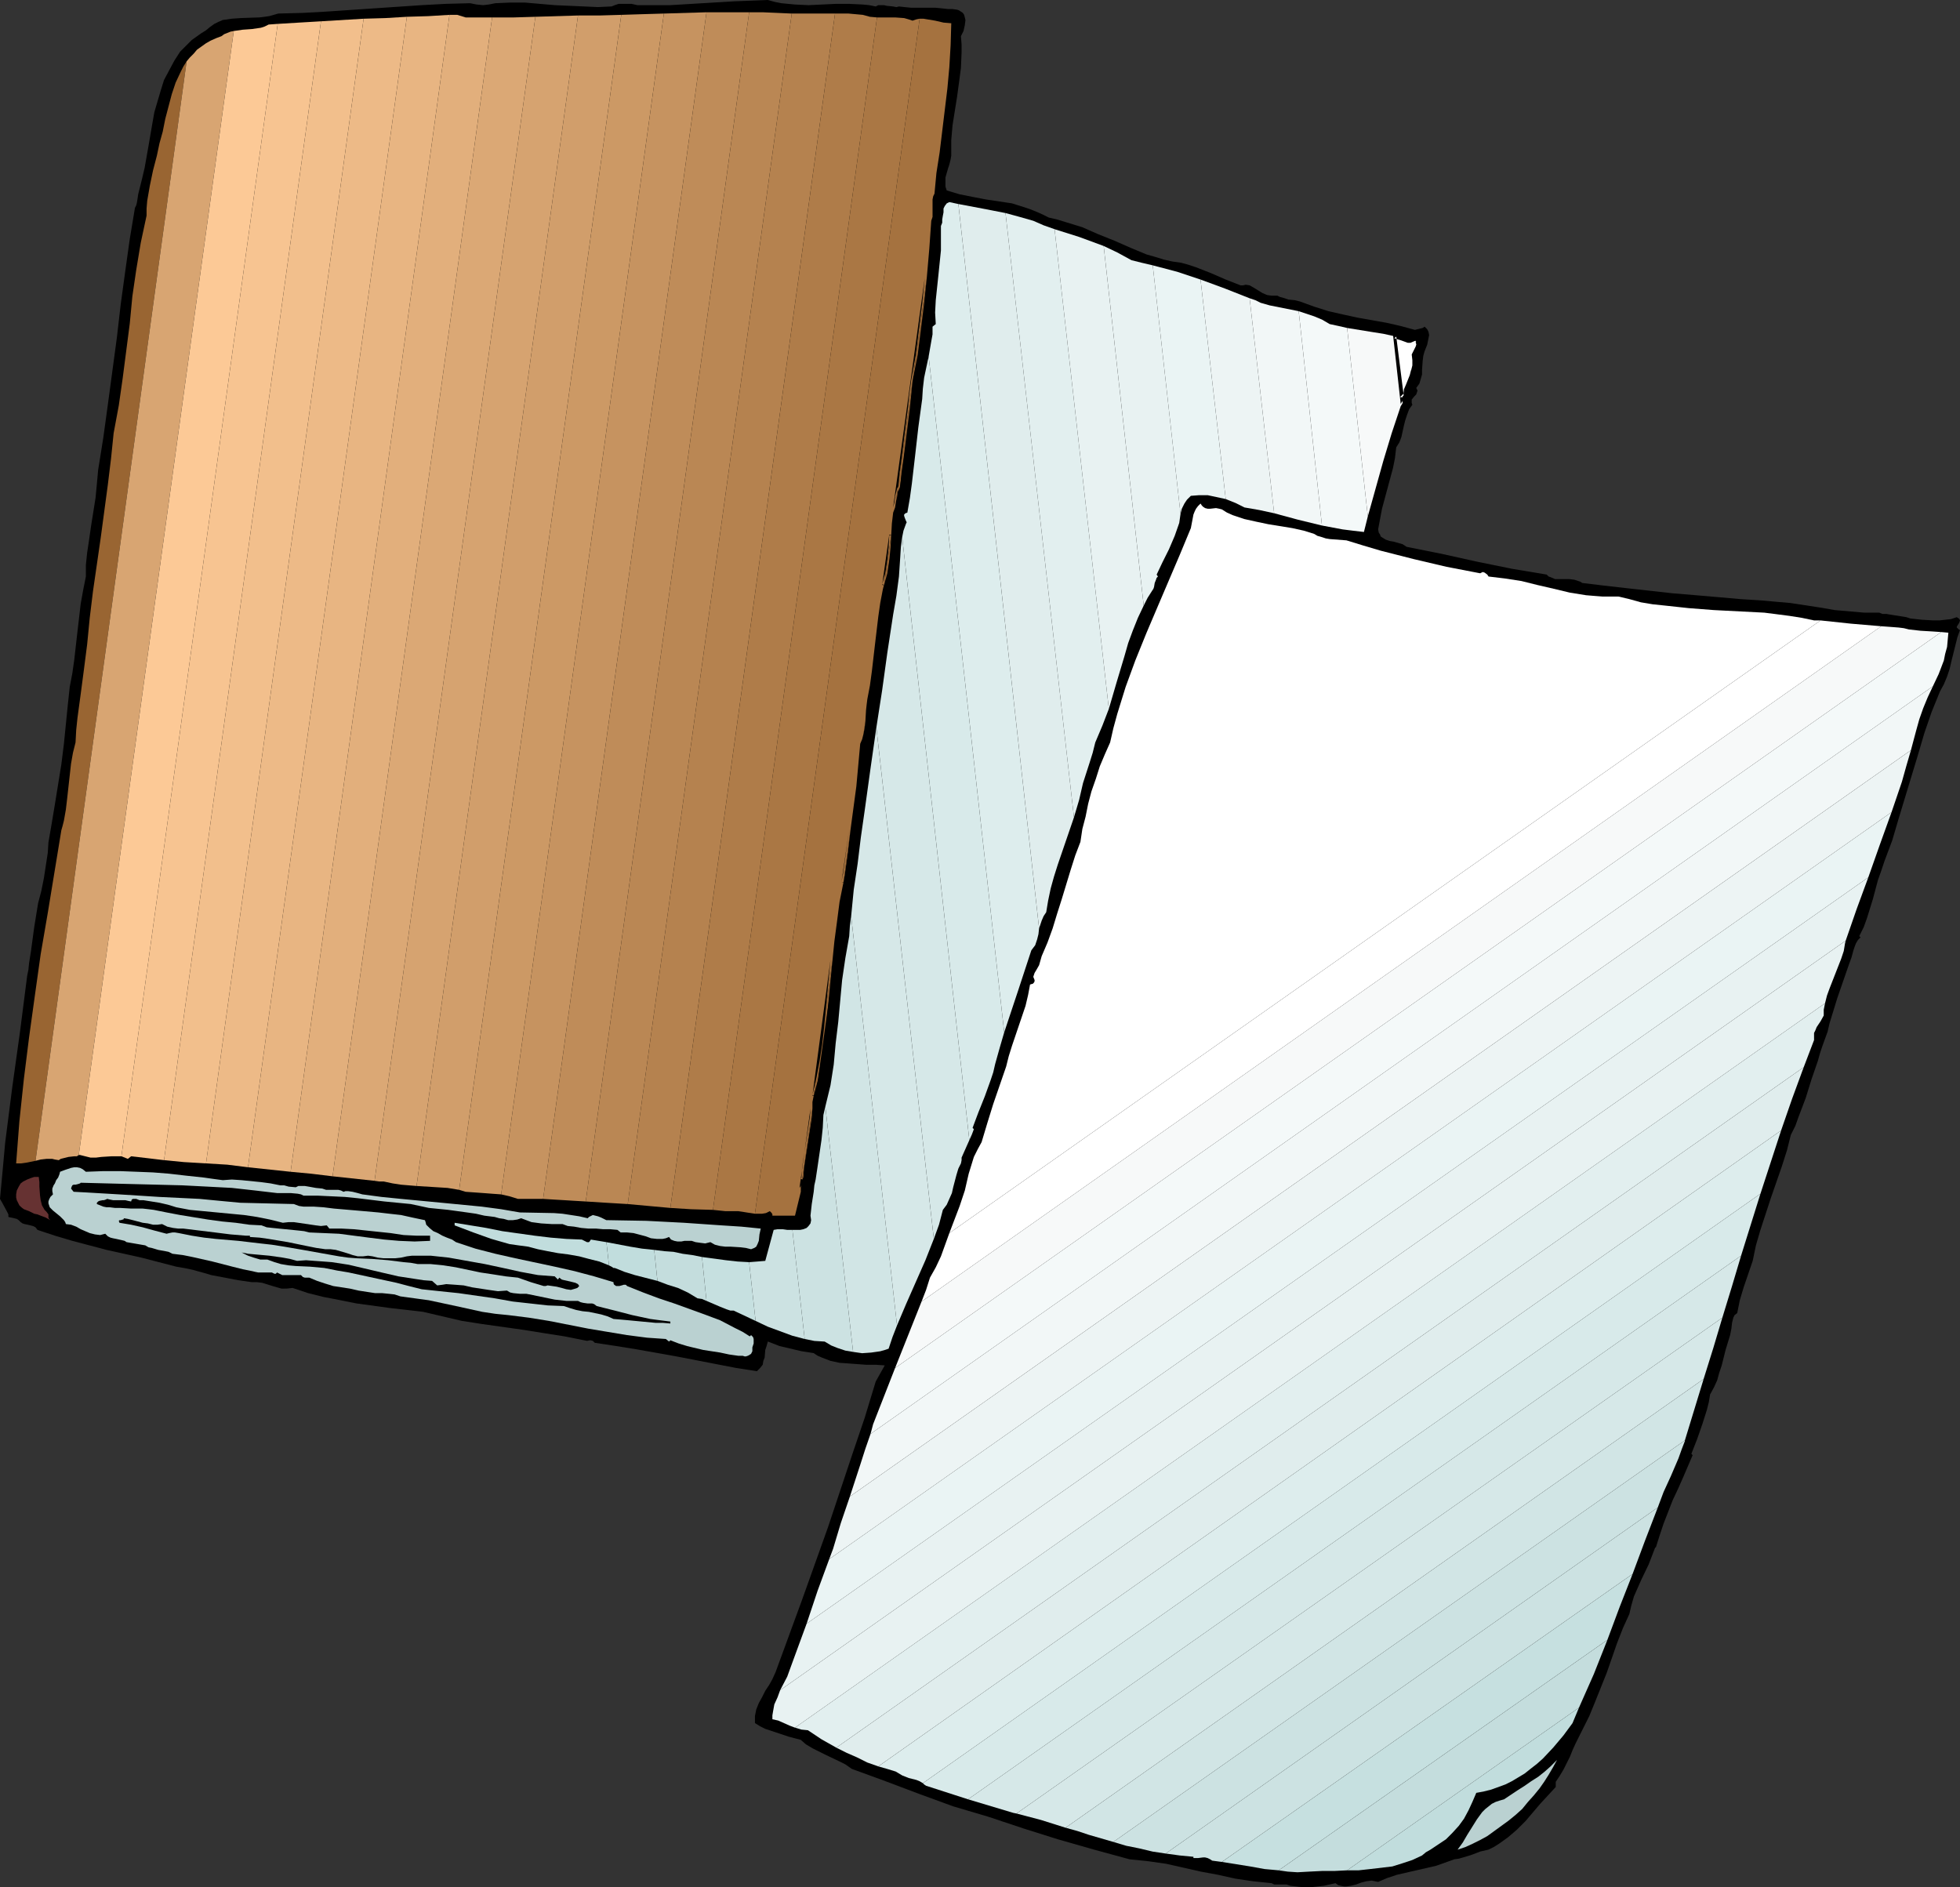
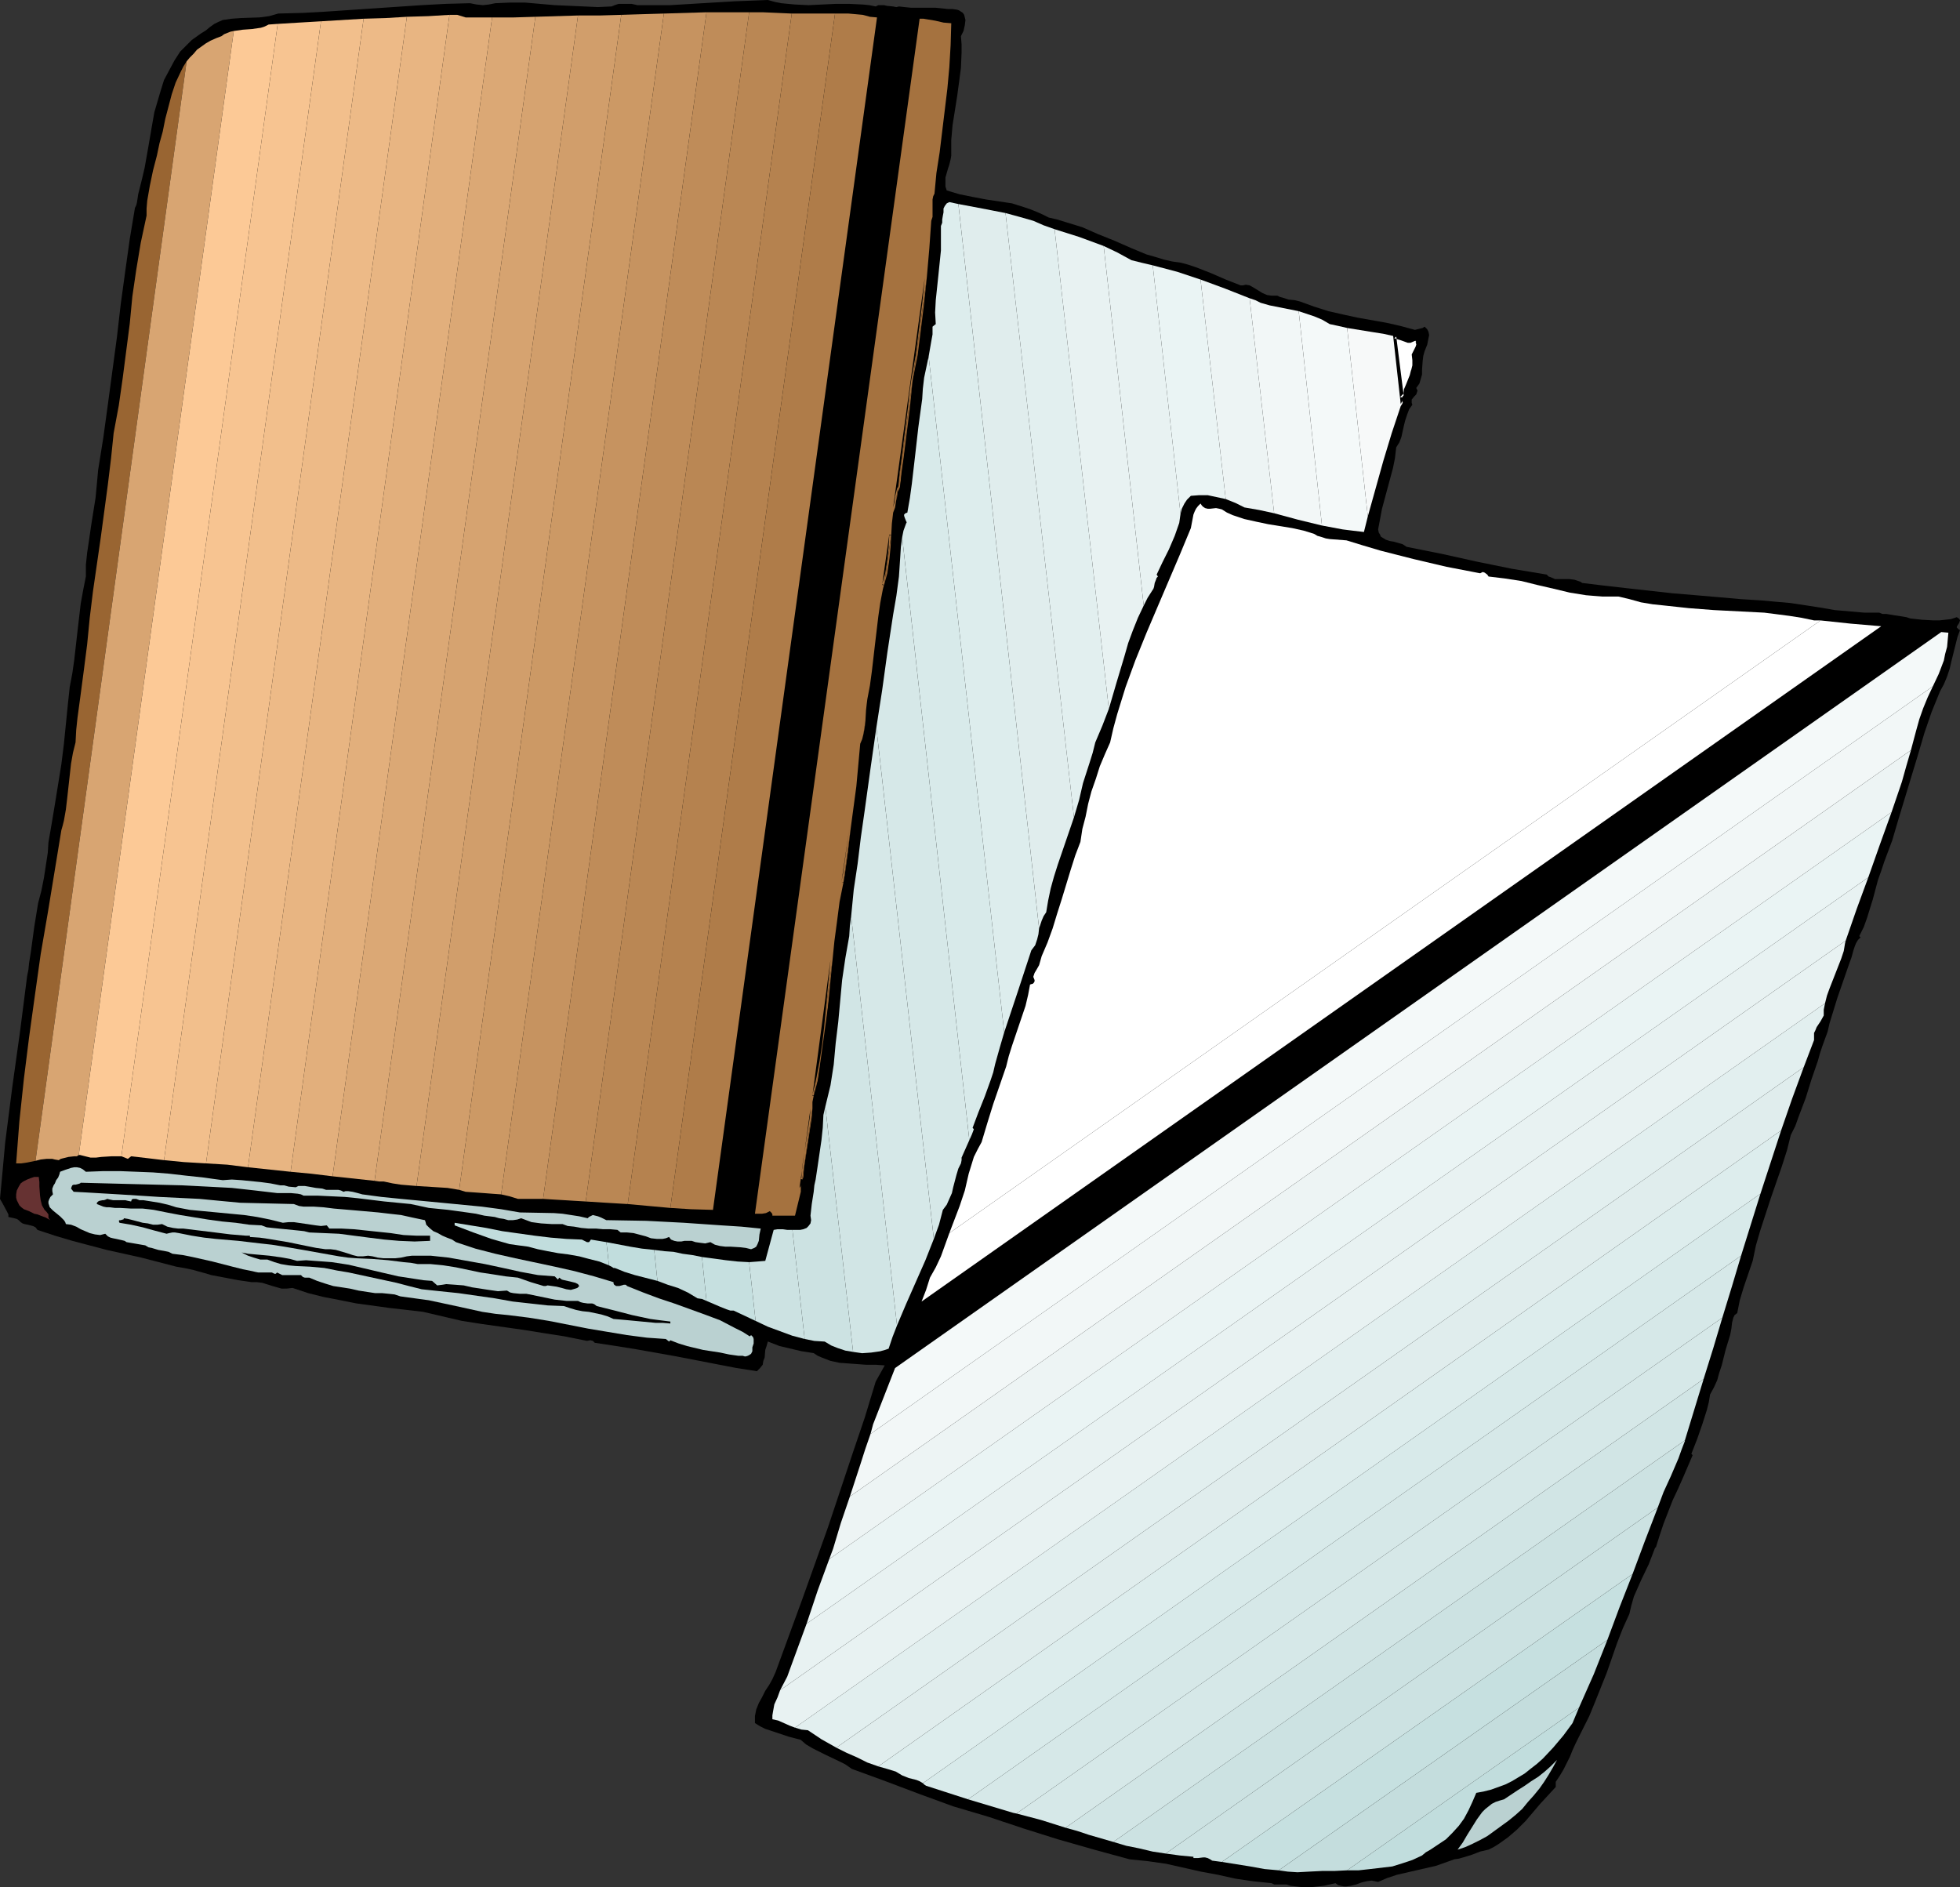
<svg xmlns="http://www.w3.org/2000/svg" xmlns:ns1="http://sodipodi.sourceforge.net/DTD/sodipodi-0.dtd" xmlns:ns2="http://www.inkscape.org/namespaces/inkscape" version="1.0" width="129.766mm" height="124.946mm" id="svg78" ns1:docname="Paper - Sheets 3.wmf">
  <rect width="100%" height="100%" fill="#333333" stroke="none" />
  <ns1:namedview id="namedview78" pagecolor="#ffffff" bordercolor="#000000" borderopacity="0.25" ns2:showpageshadow="2" ns2:pageopacity="0.0" ns2:pagecheckerboard="0" ns2:deskcolor="#d1d1d1" ns2:document-units="mm" />
  <defs id="defs1">
    <pattern id="WMFhbasepattern" patternUnits="userSpaceOnUse" width="6" height="6" x="0" y="0" />
  </defs>
  <path style="fill:#000000;fill-opacity:1;fill-rule:evenodd;stroke:none" d="m 219.129,1.616 0.646,-0.323 h 0.646 0.808 l 0.646,0.162 1.616,0.162 0.808,0.162 0.646,-0.162 1.454,0.162 1.616,0.162 h 3.07 3.07 l 1.616,0.162 1.454,0.162 h 1.131 l 1.131,0.162 0.485,0.162 0.485,0.323 0.485,0.323 0.323,0.485 0.162,0.646 0.162,0.646 -0.162,1.292 -0.323,1.454 -0.646,1.292 0.162,2.1 v 1.939 l -0.162,3.877 -0.485,3.716 -0.485,3.554 -1.131,7.109 -0.323,3.716 v 3.877 l -0.162,0.969 -0.323,1.292 -0.323,0.969 -0.323,1.131 -0.323,1.131 v 1.131 1.131 l 0.323,0.969 3.232,0.969 3.232,0.646 3.394,0.646 3.232,0.485 3.232,0.485 3.07,0.969 1.454,0.485 1.616,0.646 1.454,0.646 1.616,0.808 2.101,0.485 2.101,0.646 4.202,1.292 4.04,1.777 4.04,1.616 4.04,1.777 3.878,1.616 2.262,0.646 2.101,0.646 2.101,0.485 2.262,0.323 1.778,0.485 1.939,0.646 3.717,1.454 3.717,1.616 3.717,1.454 h 0.646 l 0.646,-0.162 0.97,0.162 1.131,0.646 2.101,1.292 1.131,0.485 1.131,0.162 h 0.646 0.808 l 0.646,0.323 0.646,0.162 1.454,0.485 1.616,0.162 1.293,0.323 3.555,1.292 3.555,1.131 3.555,0.808 3.717,0.808 7.272,1.292 3.555,0.808 3.555,0.969 1.293,-0.323 0.646,-0.162 0.485,-0.323 0.646,0.646 0.323,0.646 0.162,0.808 -0.162,0.808 -0.323,1.616 -0.646,1.616 -0.323,1.131 -0.162,1.292 -0.162,2.262 v 1.131 l -0.323,1.131 -0.323,1.131 -0.808,1.131 0.162,0.323 0.162,0.323 -0.162,0.485 -0.162,0.485 -0.485,0.485 -0.646,0.808 v 0.646 0.162 l 0.162,0.485 -0.808,1.131 -0.485,1.292 -0.485,1.454 -0.323,1.292 -0.646,2.908 -0.485,1.292 -0.808,1.292 -0.323,2.747 -0.485,2.423 -2.747,10.178 -0.485,2.585 -0.485,2.585 0.162,0.808 0.323,0.485 0.162,0.485 0.485,0.323 0.808,0.485 0.97,0.323 0.97,0.162 1.131,0.323 1.131,0.323 0.97,0.646 8.888,1.777 8.726,1.939 8.726,1.777 8.726,1.454 0.485,0.485 0.485,0.162 1.131,0.485 h 1.131 2.424 l 1.293,0.162 0.97,0.323 0.485,0.162 0.485,0.323 5.333,0.646 5.656,0.646 11.635,1.292 5.818,0.485 5.656,0.485 5.494,0.485 2.586,0.162 2.586,0.162 3.555,0.323 3.717,0.323 7.434,1.131 3.717,0.646 3.717,0.323 3.717,0.323 h 3.717 l 0.808,0.323 h 0.97 l 1.939,0.323 2.101,0.323 0.97,0.162 0.97,0.323 2.909,0.323 2.909,0.162 h 1.454 l 1.454,-0.162 1.454,-0.162 1.454,-0.485 0.485,0.323 0.162,0.162 0.162,0.323 -0.162,0.485 -0.162,0.323 -0.323,0.485 -0.162,0.323 v 0.162 l 0.162,0.162 0.323,0.323 0.323,0.162 -0.646,1.777 -0.485,1.939 -0.97,3.877 -0.485,2.1 -0.646,1.939 -0.808,1.939 -0.97,1.777 -2.101,5.17 -1.778,5.17 -1.616,5.493 -1.616,5.331 -3.232,10.663 -1.616,5.493 -1.939,5.17 -0.808,2.423 -0.808,2.262 -1.293,4.847 -1.454,4.685 -0.808,2.262 -1.131,2.262 0.323,0.323 -0.646,0.646 -0.485,0.808 -0.323,0.808 -0.323,0.969 -0.485,1.777 -0.646,1.777 -2.909,8.401 -1.293,4.201 -0.646,2.1 -0.485,2.1 -0.646,1.777 -0.646,1.777 -0.646,1.939 -0.485,1.777 -1.616,4.685 -1.454,4.685 -1.778,4.685 -0.808,2.262 -1.131,2.262 -0.97,3.877 -1.293,4.039 -2.747,7.916 -2.586,7.916 -1.131,3.877 -0.808,3.877 -2.262,6.624 -0.97,3.231 -0.646,3.231 -0.646,0.485 -0.323,0.646 -0.162,0.646 -0.162,0.646 -0.162,1.454 -0.323,1.616 -1.131,3.716 -0.97,3.877 -0.646,1.939 -0.485,1.777 -0.808,1.777 -0.97,1.777 -0.323,1.939 -0.485,1.939 -1.131,3.554 -1.293,3.716 -1.454,3.716 0.323,0.323 -2.424,5.655 -1.293,2.908 -1.293,2.747 -1.131,2.908 -1.131,2.908 -0.97,2.908 -0.97,3.07 h -0.162 l -0.808,2.1 -0.808,2.1 -1.939,4.039 -1.778,4.039 -0.646,2.262 -0.485,2.1 -1.616,3.554 -1.454,3.716 -2.586,7.432 -2.909,7.27 -1.454,3.554 -1.778,3.554 -1.616,3.231 -0.808,1.777 -0.646,1.616 -1.616,3.231 -0.97,1.616 -0.97,1.454 v 1.292 l -1.939,2.1 -1.939,2.1 -3.717,4.362 -2.101,2.1 -2.262,1.939 -2.262,1.616 -1.293,0.808 -1.293,0.646 -2.101,0.485 -2.101,0.808 -2.101,0.646 -1.131,0.323 -1.131,0.162 -2.262,0.808 -2.262,0.808 -9.858,2.262 -2.424,0.808 -2.262,0.969 -0.808,-0.162 -0.808,-0.162 -1.293,0.162 -1.293,0.323 -1.293,0.485 -1.293,0.323 -1.131,0.162 h -0.646 l -0.808,-0.162 -0.646,-0.162 -0.646,-0.485 -2.909,0.646 -2.909,0.323 h -2.747 l -2.747,-0.323 -0.485,-0.162 -0.485,-0.162 h -2.586 -0.485 l -0.646,-0.323 -4.686,-0.485 -4.363,-0.646 -4.363,-0.969 -4.363,-0.808 -8.565,-1.939 -4.525,-0.646 -4.686,-0.485 -8.888,-2.423 -9.05,-2.585 -8.726,-2.747 -8.726,-2.908 -4.363,-1.292 -4.363,-1.292 -8.403,-3.07 -8.565,-3.231 -8.403,-3.07 -1.616,-1.131 -1.616,-0.808 -3.394,-1.616 -3.232,-1.616 -1.616,-0.969 -1.293,-1.131 -3.07,-0.808 -2.909,-0.969 -2.909,-0.969 -1.293,-0.646 -1.293,-0.808 v -0.969 -0.808 l 0.323,-1.616 0.646,-1.616 0.808,-1.454 0.808,-1.616 0.97,-1.454 0.808,-1.454 0.808,-1.777 6.626,-18.095 6.464,-18.095 6.141,-18.418 3.07,-9.047 2.747,-9.047 2.262,-4.039 -2.262,-0.162 h -2.424 l -4.363,-0.323 -2.262,-0.162 -2.262,-0.485 -2.101,-0.808 -1.131,-0.485 -0.97,-0.646 -3.07,-0.485 -2.747,-0.646 -2.747,-0.646 -2.909,-1.131 -0.323,1.131 -0.323,0.969 -0.162,1.939 -0.323,0.808 -0.162,0.969 -0.646,0.808 -0.808,0.808 -5.171,-0.808 -5.01,-0.969 -10.019,-1.939 -10.019,-1.777 -5.01,-0.808 -5.333,-0.808 -0.323,-0.323 -0.162,-0.162 -0.646,-0.162 -0.808,0.162 -0.808,-0.162 -4.848,-0.969 -5.171,-0.808 -5.01,-0.808 -10.342,-1.454 -5.171,-0.808 -4.848,-1.131 -4.848,-1.131 -8.403,-0.969 -8.242,-1.131 -4.04,-0.808 -4.202,-0.808 -3.878,-0.969 -3.878,-1.292 -1.454,0.162 H 70.458 l -1.131,-0.323 -1.131,-0.323 -2.586,-0.808 -1.293,-0.162 h -1.293 l -3.394,-0.485 -3.394,-0.646 -3.394,-0.646 -1.616,-0.485 -1.778,-0.485 -1.131,-0.323 -1.454,-0.323 -2.747,-0.485 -8.726,-2.262 -8.726,-1.939 -8.565,-2.262 -4.363,-1.292 L 9.373,307.77 8.888,307.124 8.242,306.801 6.949,306.478 6.141,306.316 5.656,306.155 5.171,305.832 4.686,305.347 4.202,305.024 3.555,304.862 2.101,304.539 v -0.646 L 1.778,303.247 0.646,301.146 0,300.015 l 0.646,-6.947 0.646,-7.109 1.778,-13.894 1.939,-13.894 1.778,-13.894 0.323,-1.616 0.162,-1.616 0.485,-3.07 0.808,-5.978 0.97,-5.978 0.808,-3.07 0.646,-3.231 0.323,-2.1 0.323,-2.1 0.323,-2.1 0.162,-2.585 0.808,-4.685 0.808,-4.847 1.616,-10.017 0.646,-5.17 0.485,-4.847 0.485,-4.847 0.485,-4.524 0.646,-3.393 0.485,-3.393 0.808,-7.109 0.808,-6.947 0.646,-3.554 0.646,-3.231 v -1.454 -1.454 l 0.323,-3.07 0.485,-3.231 0.485,-3.393 1.131,-7.109 0.323,-3.393 0.323,-3.554 1.293,-8.078 1.131,-8.24 2.262,-16.802 0.97,-8.401 1.131,-8.24 1.131,-8.078 0.646,-3.877 0.646,-3.877 0.323,-0.646 0.162,-0.646 0.162,-0.969 0.162,-1.131 0.323,-1.292 0.646,-2.585 0.646,-2.747 0.97,-5.493 0.97,-5.655 0.485,-2.747 0.808,-2.747 0.808,-2.747 0.808,-2.585 1.293,-2.423 1.293,-2.423 1.454,-2.262 1.939,-1.939 0.97,-0.969 1.131,-0.808 1.131,-0.808 1.293,-0.808 0.97,-0.808 1.131,-0.808 0.97,-0.485 1.131,-0.485 1.131,-0.162 1.131,-0.162 2.262,-0.162 4.686,-0.162 2.424,-0.323 1.131,-0.323 1.131,-0.323 6.141,-0.162 5.818,-0.323 11.958,-0.808 11.958,-0.808 5.979,-0.323 6.141,-0.162 1.616,0.323 1.616,0.162 1.454,-0.162 1.616,-0.323 3.717,-0.162 h 3.717 l 7.434,0.646 7.272,0.323 3.555,0.162 3.394,-0.162 0.808,-0.323 0.97,-0.323 h 1.616 1.616 l 1.454,0.323 h 4.04 4.202 l 8.08,-0.485 8.08,-0.485 4.202,-0.162 L 192.142,0 l 1.778,0.485 1.616,0.323 3.394,0.323 3.394,0.162 3.394,-0.162 3.394,-0.162 h 3.394 l 3.394,0.162 1.616,0.162 z" id="path1" />
  <path style="fill:#996532;fill-opacity:1;fill-rule:evenodd;stroke:none" d="M 46.702,15.348 8.888,290.483 6.464,290.968 5.333,291.13 H 4.04 l 0.808,-10.501 1.131,-10.663 1.293,-10.34 1.454,-10.501 1.454,-10.34 1.778,-10.34 3.394,-20.68 0.323,-1.131 0.323,-1.292 0.485,-2.747 0.323,-2.747 0.323,-2.908 0.323,-2.908 0.323,-2.908 0.485,-2.747 0.646,-2.585 0.162,-3.07 0.323,-3.07 0.808,-5.978 0.808,-6.139 0.808,-6.301 0.646,-6.624 0.808,-6.624 1.939,-13.409 1.778,-13.248 0.808,-6.624 0.646,-6.301 1.293,-6.947 0.97,-6.785 1.778,-13.733 0.646,-6.785 0.97,-6.624 1.131,-6.785 1.454,-6.785 v -1.777 l 0.162,-1.939 0.646,-3.716 0.808,-3.877 0.97,-3.716 0.646,-3.07 0.808,-2.908 0.646,-3.231 0.808,-3.07 0.808,-3.07 0.97,-2.908 1.293,-2.747 0.646,-1.292 z" id="path2" />
  <path style="fill:#d8a572;fill-opacity:1;fill-rule:evenodd;stroke:none" d="m 8.888,290.483 37.814,-275.135 0.808,-0.969 0.97,-0.969 0.808,-0.969 1.131,-0.808 1.131,-0.808 1.131,-0.646 1.454,-0.646 1.293,-0.485 0.646,-0.485 0.808,-0.323 0.808,-0.323 0.808,-0.162 -38.784,281.275 -0.485,0.323 h -0.646 l -1.454,0.162 -1.293,0.323 -0.646,0.162 -0.485,0.323 -0.97,-0.162 -0.646,-0.162 h -1.454 l -1.454,0.162 z" id="path3" />
  <path style="fill:#fcc996;fill-opacity:1;fill-rule:evenodd;stroke:none" d="M 19.715,289.029 58.499,7.755 60.762,7.432 63.024,7.27 65.286,6.947 66.256,6.624 67.226,6.139 69.488,5.978 30.381,289.353 h -1.293 -1.131 l -2.586,0.162 -1.293,0.162 h -1.454 l -1.293,-0.323 -1.293,-0.323 z" id="path4" />
  <path style="fill:#f7c491;fill-opacity:1;fill-rule:evenodd;stroke:none" d="M 30.381,289.353 69.488,5.978 74.821,5.655 80.315,5.331 41.046,290.322 l -4.04,-0.485 -4.202,-0.485 -0.808,0.646 z" id="path5" />
  <path style="fill:#f2bf8c;fill-opacity:1;fill-rule:evenodd;stroke:none" d="M 41.046,290.322 80.315,5.331 90.981,4.685 51.55,291.13 l -2.747,-0.162 -2.747,-0.162 z" id="path6" />
  <path style="fill:#edba87;fill-opacity:1;fill-rule:evenodd;stroke:none" d="M 51.55,291.13 90.981,4.685 96.475,4.524 101.808,4.201 62.054,292.099 56.883,291.453 Z" id="path7" />
  <path style="fill:#e8b582;fill-opacity:1;fill-rule:evenodd;stroke:none" d="M 62.054,292.099 101.808,4.201 107.141,4.039 112.473,3.716 72.72,293.23 Z" id="path8" />
  <path style="fill:#e2af7c;fill-opacity:1;fill-rule:evenodd;stroke:none" d="M 72.72,293.23 112.473,3.716 h 0.97 0.97 l 2.101,0.646 h 3.394 3.232 L 83.224,294.361 77.891,293.715 Z" id="path9" />
  <path style="fill:#dba875;fill-opacity:1;fill-rule:evenodd;stroke:none" d="M 83.224,294.361 123.139,4.362 h 5.494 L 133.966,4.201 93.728,295.492 Z" id="path10" />
  <path style="fill:#d6a370;fill-opacity:1;fill-rule:evenodd;stroke:none" d="M 93.728,295.492 133.966,4.201 l 5.333,-0.162 5.333,-0.162 -40.4,292.907 -1.939,-0.162 -1.939,-0.162 -2.101,-0.323 -2.262,-0.485 h -1.131 z" id="path11" />
  <path style="fill:#d19e6b;fill-opacity:1;fill-rule:evenodd;stroke:none" d="M 104.232,296.784 144.632,3.877 h 5.333 l 5.494,-0.162 -40.562,294.038 -2.909,-0.485 -2.586,-0.162 z" id="path12" />
  <path style="fill:#cc9965;fill-opacity:1;fill-rule:evenodd;stroke:none" d="m 114.897,297.754 40.562,-294.038 5.171,-0.162 5.494,-0.162 -40.723,295.492 -2.262,-0.162 -2.101,-0.162 -4.525,-0.323 z" id="path13" />
  <path style="fill:#c69360;fill-opacity:1;fill-rule:evenodd;stroke:none" d="M 125.401,298.885 166.125,3.393 176.79,3.07 135.905,300.015 h -6.302 l -2.101,-0.646 z" id="path14" />
  <path style="fill:#bf8c59;fill-opacity:1;fill-rule:evenodd;stroke:none" d="M 135.905,300.015 176.79,3.07 h 10.666 l -40.885,297.592 -2.747,-0.162 -2.586,-0.162 -2.747,-0.162 z" id="path15" />
  <path style="fill:#ba8754;fill-opacity:1;fill-rule:evenodd;stroke:none" d="M 146.571,300.662 187.456,3.07 h 3.394 l 3.717,0.162 3.555,0.162 -41.046,297.915 -5.333,-0.323 z" id="path16" />
  <path style="fill:#b5824f;fill-opacity:1;fill-rule:evenodd;stroke:none" d="M 157.075,301.308 198.121,3.393 h 5.494 5.333 l -41.208,298.885 -5.333,-0.485 z" id="path17" />
  <path style="fill:#af7c49;fill-opacity:1;fill-rule:evenodd;stroke:none" d="M 167.741,302.277 208.949,3.393 h 3.394 l 3.555,0.323 1.778,0.485 1.778,0.162 -41.046,298.4 -5.494,-0.162 z" id="path18" />
-   <path style="fill:#aa7744;fill-opacity:1;fill-rule:evenodd;stroke:none" d="M 178.406,302.762 219.453,4.362 h 4.525 l 2.262,0.162 1.131,0.323 0.97,0.323 0.97,-0.323 0.808,-0.162 -41.208,299.046 -2.101,-0.323 -0.97,-0.162 -1.131,-0.162 h -3.232 z" id="path19" />
  <path style="fill:#a5723f;fill-opacity:1;fill-rule:evenodd;stroke:none" d="M 188.91,303.731 230.118,4.685 h 0.97 l 0.97,0.162 1.939,0.323 2.101,0.485 1.939,0.162 -0.162,5.493 -0.323,5.493 -0.485,5.331 -0.646,5.331 -0.646,5.331 -0.646,5.331 -0.808,5.17 -0.485,5.17 -0.323,0.646 -0.162,0.808 v 3.393 0.969 l -0.323,0.969 -0.485,6.947 -0.646,7.432 -7.918,57.354 -0.485,1.292 -0.323,2.747 -0.162,2.908 -1.778,12.44 -0.162,0.485 -0.162,0.646 -0.646,3.393 -0.485,3.393 -0.808,6.785 -0.808,6.947 -0.485,3.554 -0.646,3.393 -0.162,1.292 -0.162,1.454 -0.162,2.747 -0.485,3.231 -0.323,1.292 -0.485,1.131 -0.485,5.331 -0.485,5.331 -1.454,10.824 -1.778,13.248 -0.97,4.847 -0.646,5.008 -0.646,4.847 -0.485,4.847 -4.686,33.766 -0.323,1.616 v 0.808 0.808 l -2.586,17.933 -0.323,1.292 v 0.808 0.808 0 l -1.454,5.978 h -5.656 v -0.323 l -0.162,-0.323 -0.485,-0.485 -0.97,0.485 -0.97,0.162 h -0.808 z" id="path20" />
  <path style="fill:#996532;fill-opacity:1;fill-rule:evenodd;stroke:none" d="m 223.977,126.986 7.918,-57.354 -0.646,6.301 -0.808,6.462 -0.808,6.462 -1.293,6.462 -0.323,3.393 -0.323,3.231 -0.808,6.462 -0.808,6.462 -0.485,3.393 -0.323,3.554 -0.323,0.646 -0.323,0.646 -0.162,1.292 -0.323,1.292 z m -23.594,171.253 0.323,-2.908 2.586,-17.933 -0.162,2.262 -0.323,2.1 -0.646,4.201 -0.646,4.201 -0.323,2.1 -0.162,2.262 -0.162,0.485 -0.162,0.323 z m 3.232,-24.072 4.686,-33.766 -1.616,16.802 -0.485,4.201 -0.808,4.362 -0.646,4.201 z m 7.434,-53.315 1.778,-13.248 -0.646,5.655 -0.808,5.816 z m 5.01,-37.159 0.485,-3.231 -0.162,1.616 z m 5.171,-37.32 1.778,-12.44 -0.162,3.07 -0.323,3.231 -0.485,3.231 z" id="path21" />
  <path style="fill:#000000;fill-opacity:1;fill-rule:evenodd;stroke:none" d="m 223.493,126.986 0.97,0.162 7.918,-57.515 -0.97,-0.162 -0.646,6.462 -0.808,6.462 -0.808,6.462 -1.131,6.301 -0.485,3.554 -0.323,3.231 -0.808,6.301 -0.808,6.624 -0.485,3.393 -0.323,3.554 v -0.162 l -0.323,0.646 v 0 l -0.162,0.646 -0.323,1.292 v 0.162 l -0.162,1.292 -0.323,1.292 0.97,0.162 0.162,-1.292 0.162,-1.292 v 0 l 0.323,-1.292 0.162,-0.646 v 0 l 0.323,-0.646 0.485,-3.554 0.485,-3.393 0.646,-6.624 0.808,-6.301 0.485,-3.393 0.323,-3.393 1.131,-6.301 0.97,-6.462 0.808,-6.462 0.646,-6.462 -0.97,-0.162 -7.918,57.515 0.97,0.162 z" id="path22" />
  <path style="fill:#000000;fill-opacity:1;fill-rule:evenodd;stroke:none" d="m 199.899,298.238 h 0.808 v 0 h -0.808 v 0 h 0.808 v 0 h -0.808 v 0 h 0.808 z" id="path23" />
  <path style="fill:#000000;fill-opacity:1;fill-rule:evenodd;stroke:none" d="m 200.384,295.007 0.808,0.323 2.424,-17.933 h -0.808 l -0.162,2.262 v -0.162 l -0.323,2.262 -0.646,4.201 -0.646,4.039 -0.323,2.262 -0.162,2.262 v 0 0.323 -0.162 l -0.162,0.323 -0.323,2.262 1.293,-2.1 0.162,-0.485 0.162,-2.262 0.323,-2.262 0.646,-4.201 0.646,-4.039 0.323,-2.262 v 0 -2.262 h -0.808 l -2.747,19.872 z" id="path24" />
  <path style="fill:#000000;fill-opacity:1;fill-rule:evenodd;stroke:none" d="m 203.293,274.004 0.808,0.323 4.686,-33.927 -0.97,-0.162 -1.616,16.964 -0.485,4.201 -0.646,4.201 -0.808,4.201 v 0 l -0.97,4.201 0.808,0.323 0.97,-4.362 v 0 l 0.808,-4.201 0.646,-4.201 0.646,-4.201 1.616,-16.964 -0.97,-0.162 -4.525,33.927 0.808,0.162 z" id="path25" />
  <path style="fill:#000000;fill-opacity:1;fill-rule:evenodd;stroke:none" d="m 210.565,220.69 0.97,0.162 1.778,-13.248 -0.808,-0.162 -0.808,5.816 -0.808,5.816 v -0.162 l -0.323,1.777 0.97,0.323 0.323,-1.777 v 0 l 0.646,-5.816 0.808,-5.816 -0.808,-0.162 -1.939,13.248 0.97,0.323 z" id="path26" />
  <path style="fill:#000000;fill-opacity:1;fill-rule:evenodd;stroke:none" d="m 215.736,183.693 h 0.808 l 0.485,-3.07 -0.97,-0.162 -0.162,1.616 -0.162,1.616 h 0.808 l 0.323,-1.616 0.162,-1.454 -0.97,-0.162 -0.323,3.231 h 0.808 z" id="path27" />
  <path style="fill:#000000;fill-opacity:1;fill-rule:evenodd;stroke:none" d="m 220.745,146.211 0.97,0.323 1.778,-12.602 h -0.97 l -0.162,3.07 v 0 l -0.323,3.07 -0.485,3.231 v 0 l -0.808,2.908 0.97,0.323 0.808,-3.07 v 0 l 0.485,-3.231 0.162,-3.231 v 0 l 0.323,-3.07 -0.97,-0.162 -1.778,12.602 0.97,0.162 z" id="path28" />
  <path style="fill:#c1dddd;fill-opacity:1;fill-rule:evenodd;stroke:none" d="m 151.742,310.84 0.646,5.816 -2.424,-0.969 -2.586,-0.646 -2.424,-0.646 -2.747,-0.485 -2.586,-0.323 -2.586,-0.485 -2.424,-0.485 -2.424,-0.646 -2.424,-0.323 -2.262,-0.323 -2.262,-0.646 -2.262,-0.646 -4.525,-1.616 -4.686,-1.777 v -0.646 l 7.918,1.292 4.04,0.808 8.08,1.131 4.04,0.485 3.878,0.323 3.878,0.162 0.646,0.323 0.646,0.323 h 0.162 0.323 l 0.162,-0.162 0.323,-0.485 1.939,0.323 z" id="path29" />
  <path style="fill:#c1dddd;fill-opacity:1;fill-rule:evenodd;stroke:none" d="m 152.389,316.656 -0.646,-5.816 5.979,1.131 2.909,0.485 3.07,0.323 0.808,7.755 -5.656,-1.454 -2.586,-0.808 -2.424,-0.969 h -0.323 l -0.485,-0.323 z" id="path30" />
  <path style="fill:#c4dddd;fill-opacity:1;fill-rule:evenodd;stroke:none" d="m 164.509,320.534 -0.808,-7.755 1.293,0.162 1.293,0.162 2.262,0.162 2.262,0.485 2.424,0.323 2.424,0.485 1.131,10.986 -1.131,-0.485 -1.131,-0.162 -2.424,-1.454 -2.424,-1.131 -2.586,-0.808 z" id="path31" />
  <path style="fill:#c6e0e0;fill-opacity:1;fill-rule:evenodd;stroke:none" d="m 176.79,325.542 -1.131,-10.986 5.979,0.808 2.909,0.323 2.909,0.162 1.616,14.702 -2.747,-1.292 -2.747,-1.292 h -0.808 l -0.97,-0.323 -1.616,-0.646 z" id="path32" />
  <path style="fill:#cce2e2;fill-opacity:1;fill-rule:evenodd;stroke:none" d="m 189.072,330.55 -1.616,-14.702 2.101,-0.162 1.939,-0.162 2.101,-7.755 0.97,-0.162 h 1.293 l 1.131,0.162 h 1.293 l 3.07,27.304 -3.07,-0.808 -3.07,-1.131 -3.07,-1.131 z" id="path33" />
  <path style="fill:#cce2e2;fill-opacity:1;fill-rule:evenodd;stroke:none" d="m 201.353,335.074 -3.07,-27.304 h 1.939 l 0.808,-0.162 0.808,-0.323 0.485,-0.485 0.485,-0.646 0.162,-0.808 -0.162,-1.131 0.323,-2.908 0.485,-3.07 0.162,-1.616 0.323,-1.454 0.485,-3.231 0.97,-6.624 0.323,-3.07 0.162,-3.231 0.485,-2.1 6.949,61.392 -1.939,-0.323 -1.939,-0.646 -1.616,-0.646 -1.616,-0.969 -2.586,-0.162 z" id="path34" />
  <path style="fill:#d1e5e5;fill-opacity:1;fill-rule:evenodd;stroke:none" d="m 213.473,338.305 -6.949,-61.392 1.293,-5.331 0.808,-5.17 0.485,-5.331 0.646,-5.331 0.97,-10.501 0.808,-5.493 0.97,-5.493 0.162,-2.585 0.323,-2.423 11.474,102.429 -1.131,2.908 -0.97,2.908 -0.97,0.323 -1.131,0.323 -2.262,0.323 -2.262,0.162 z" id="path35" />
  <path style="fill:#d6e8e8;fill-opacity:1;fill-rule:evenodd;stroke:none" d="m 224.462,331.681 -11.474,-102.429 0.646,-6.624 0.97,-6.462 0.808,-6.624 0.97,-6.785 1.454,-10.501 1.454,-10.178 14.382,127.955 -2.101,5.331 -2.424,5.493 -2.424,5.493 z" id="path36" />
  <path style="fill:#d6e8e8;fill-opacity:1;fill-rule:evenodd;stroke:none" d="m 233.673,310.032 -14.382,-127.955 1.454,-9.37 1.293,-9.37 1.454,-9.532 0.808,-4.685 0.646,-4.847 0.162,-2.423 0.162,-2.423 0.162,-2.585 0.323,-2.423 16.806,150.896 -1.293,2.908 -0.646,1.454 v 0.646 l -0.162,0.808 -0.646,1.292 -0.485,1.616 -0.808,3.07 -0.323,1.454 -0.646,1.454 -0.646,1.454 -0.97,1.292 -0.97,3.716 z" id="path37" />
  <path style="fill:#d8eaea;fill-opacity:1;fill-rule:evenodd;stroke:none" d="m 242.561,285.314 -16.806,-150.896 0.323,-1.616 0.646,-1.777 0.162,-0.323 -0.162,-0.323 -0.323,-0.808 -0.162,-0.485 v -0.323 l 0.323,-0.323 0.485,-0.162 0.646,-3.716 0.485,-3.554 0.808,-6.947 0.808,-7.109 0.485,-3.554 0.485,-3.554 0.162,-2.585 0.323,-2.747 1.131,-5.331 18.907,169.153 -1.131,3.877 -1.131,4.039 -0.485,2.1 -0.646,1.939 -1.454,4.039 -1.616,4.039 -1.454,3.877 0.323,0.323 -0.485,1.292 z" id="path38" />
  <path style="fill:#ddeded;fill-opacity:1;fill-rule:evenodd;stroke:none" d="m 251.288,258.333 -18.907,-169.153 0.646,-3.716 0.323,-1.777 v -1.939 l 0.808,-0.646 -0.162,-2.908 0.162,-3.07 0.646,-6.139 0.646,-6.301 V 59.615 56.546 l 0.323,-0.808 v -0.808 l 0.162,-0.969 0.162,-0.808 v -0.969 l 0.323,-0.646 0.485,-0.646 0.646,-0.323 2.262,0.485 20.2,181.269 -0.162,1.454 -0.323,1.292 -0.485,1.454 -0.97,1.292 -3.394,10.34 z" id="path39" />
  <path style="fill:#e0eded;fill-opacity:1;fill-rule:evenodd;stroke:none" d="m 260.014,232.322 -20.2,-181.269 5.979,1.131 5.818,1.131 17.13,151.219 -4.04,11.794 -0.97,3.07 -0.808,2.908 -0.646,3.07 -0.485,2.908 -0.646,0.969 -0.485,1.131 z" id="path40" />
  <path style="fill:#e2efef;fill-opacity:1;fill-rule:evenodd;stroke:none" d="m 268.74,204.534 -17.13,-151.219 3.555,0.969 3.394,0.969 2.586,1.131 2.747,0.969 13.574,120.039 -1.616,4.201 -1.778,4.201 -0.646,2.585 -0.808,2.585 -1.616,5.008 -0.97,4.201 z" id="path41" />
  <path style="fill:#e8f2f2;fill-opacity:1;fill-rule:evenodd;stroke:none" d="M 277.467,177.392 263.892,57.354 l 3.07,0.969 3.07,0.969 3.07,1.131 3.07,1.131 10.019,89.988 -1.454,3.07 -1.293,3.231 -1.131,3.07 -0.97,3.393 -1.939,6.462 z" id="path42" />
  <path style="fill:#e8f2f2;fill-opacity:1;fill-rule:evenodd;stroke:none" d="m 286.193,151.543 -10.019,-89.988 3.394,1.616 3.555,1.939 2.586,0.646 2.747,0.646 6.949,62.2 -0.162,1.131 -0.162,1.131 -1.131,3.231 -1.454,3.393 -1.616,3.231 -1.454,3.07 0.323,0.485 -0.323,0.323 -0.162,0.485 -0.323,0.808 -0.162,0.969 -0.162,0.485 -0.323,0.485 -1.131,1.777 z" id="path43" />
  <path style="fill:#eaf4f4;fill-opacity:1;fill-rule:evenodd;stroke:none" d="m 295.404,128.601 -6.949,-62.2 6.141,1.616 5.818,1.939 6.302,54.93 -2.262,-0.485 -2.262,-0.485 h -2.101 l -2.101,0.162 -0.97,0.969 -0.646,0.969 -0.646,1.292 z" id="path44" />
  <path style="fill:#edf4f4;fill-opacity:1;fill-rule:evenodd;stroke:none" d="m 306.716,124.885 -6.302,-54.93 6.141,2.262 6.141,2.423 6.141,53.799 -3.717,-0.808 -3.717,-0.646 -2.262,-1.131 z" id="path45" />
  <path style="fill:#f2f7f7;fill-opacity:1;fill-rule:evenodd;stroke:none" d="m 318.836,128.44 -6.141,-53.799 1.454,0.485 1.293,0.646 2.262,0.646 2.424,0.485 4.848,0.969 5.818,53.638 -5.979,-1.454 z" id="path46" />
  <path style="fill:#f4f9f9;fill-opacity:1;fill-rule:evenodd;stroke:none" d="m 330.795,131.509 -5.818,-53.638 1.939,0.646 1.939,0.646 1.939,0.808 1.939,1.131 2.262,0.485 2.101,0.485 5.171,47.175 -0.485,1.939 -0.485,1.939 -2.747,-0.323 -2.586,-0.323 z" id="path47" />
  <path style="fill:#f7f9f9;fill-opacity:1;fill-rule:evenodd;stroke:none" d="m 342.268,129.247 -5.171,-47.175 5.979,0.969 3.07,0.485 2.909,0.646 1.778,15.51 v 0.646 l 0.162,0.485 -0.162,0.323 -0.323,0.485 -2.262,6.785 -2.101,6.947 -1.939,6.947 z" id="path48" />
  <path style="fill:#ffffff;fill-opacity:1;fill-rule:evenodd;stroke:none" d="m 350.833,99.682 -1.778,-15.51 1.616,0.485 1.616,0.646 h 0.646 l 0.808,-0.323 h 0.323 0.323 l 0.323,0.485 0.162,0.485 -0.162,0.485 -0.162,0.485 -0.485,0.969 -0.323,0.969 0.162,1.292 v 1.292 l -0.323,1.292 -0.323,1.292 -0.97,2.423 -0.485,1.131 -0.162,1.131 -0.485,0.323 -0.162,0.162 z m 0.162,1.131 -0.162,-0.485 0.162,0.323 z" id="path49" />
  <path style="fill:#000000;fill-opacity:1;fill-rule:evenodd;stroke:none" d="m 350.348,99.359 0.97,0.162 -1.939,-15.348 -0.485,0.485 1.616,0.485 1.778,0.646 h 0.646 l 1.131,-0.485 h -0.323 0.323 v 0 l 0.323,0.162 -0.323,-0.323 0.323,0.485 h -0.162 l 0.162,0.485 v -0.162 0.485 -0.162 l -0.162,0.485 -0.485,0.969 -0.485,0.969 0.162,1.454 v 0 1.292 0 l -0.323,1.292 v -0.162 l -0.323,1.292 v 0 l -0.97,2.423 -0.485,1.131 v 0.162 l -0.162,1.131 0.162,-0.323 -0.323,0.323 -0.323,0.323 -0.323,0.323 0.162,1.777 0.808,-1.777 v 0.162 l 0.323,-0.323 -0.323,0.162 0.646,-0.323 0.323,-1.292 v 0.162 l 0.485,-1.292 0.97,-2.423 v 0 l 0.323,-1.292 v 0 l 0.323,-1.454 v 0 -1.292 l -0.323,-1.454 v 0.323 l 0.323,-0.969 0.646,-0.969 0.162,-0.485 v -0.646 -0.646 l -0.485,-0.646 -0.485,-0.162 h -0.485 l -0.97,0.485 0.162,-0.162 h -0.646 0.162 l -1.616,-0.485 -2.262,-0.646 1.939,17.448 z" id="path50" />
  <path style="fill:#000000;fill-opacity:1;fill-rule:evenodd;stroke:none" d="m 350.51,100.813 h 0.808 v -0.485 l -0.97,0.162 0.162,0.162 v 0 0.162 h 0.808 v -0.323 -0.162 l -0.97,0.162 0.162,0.323 h 0.808 z" id="path51" />
  <path style="fill:#c1dddd;fill-opacity:1;fill-rule:evenodd;stroke:none" d="m 337.097,468.037 58.014,-40.713 -1.616,3.877 -2.262,3.07 -2.586,3.07 -2.586,2.747 -1.454,1.292 -1.454,1.131 -1.616,1.292 -1.616,0.969 -1.616,0.969 -1.616,0.808 -1.778,0.646 -1.778,0.646 -1.939,0.485 -1.778,0.323 -0.97,2.262 -0.97,2.1 -1.131,2.1 -1.293,1.777 -1.616,1.777 -1.616,1.616 -1.939,1.292 -1.939,1.292 -1.131,0.646 -0.97,0.808 -2.424,1.131 -2.424,0.808 -2.586,0.808 -2.747,0.323 -2.747,0.323 -2.909,0.323 z" id="path52" />
  <path style="fill:#c4dddd;fill-opacity:1;fill-rule:evenodd;stroke:none" d="m 395.112,427.324 -58.014,40.713 -3.232,0.162 h -3.07 l -3.232,0.162 -2.909,0.162 -2.424,-0.162 -2.262,-0.323 82.254,-57.677 -3.394,8.563 z" id="path53" />
  <path style="fill:#c6e0e0;fill-opacity:1;fill-rule:evenodd;stroke:none" d="m 402.222,410.36 -82.254,57.677 -3.555,-0.323 -3.555,-0.646 -7.11,-1.131 102.777,-72.055 -3.232,8.24 z" id="path54" />
  <path style="fill:#cce2e2;fill-opacity:1;fill-rule:evenodd;stroke:none" d="m 408.524,393.881 -102.777,72.055 -2.424,-0.323 -0.485,-0.323 -0.646,-0.323 -0.646,-0.162 h -0.485 l -1.293,0.162 h -1.131 v -0.323 l -3.394,-0.323 -3.555,-0.485 123.139,-86.596 -3.232,8.401 z" id="path55" />
  <path style="fill:#cce2e2;fill-opacity:1;fill-rule:evenodd;stroke:none" d="m 414.827,377.241 -123.139,86.596 -3.232,-0.485 -3.394,-0.808 -3.232,-0.646 -3.232,-0.969 143.016,-100.49 v 0.162 l -0.808,2.1 -0.808,2.262 -0.97,2.262 -0.97,2.262 -1.778,3.877 z" id="path56" />
  <path style="fill:#d1e5e5;fill-opacity:1;fill-rule:evenodd;stroke:none" d="m 421.614,360.439 -143.016,100.49 -6.141,-1.777 -2.909,-0.969 -2.909,-0.808 159.661,-112.284 z" id="path57" />
  <path style="fill:#d6e8e8;fill-opacity:1;fill-rule:evenodd;stroke:none" d="m 426.3,345.091 -159.661,112.284 -6.141,-1.939 -6.141,-1.616 176.629,-124.077 -2.262,7.593 z" id="path58" />
  <path style="fill:#d6e8e8;fill-opacity:1;fill-rule:evenodd;stroke:none" d="m 430.987,329.742 -176.629,124.077 -0.808,-0.162 -11.312,-3.393 193.435,-136.033 -2.262,7.593 z" id="path59" />
  <path style="fill:#d8eaea;fill-opacity:1;fill-rule:evenodd;stroke:none" d="m 435.673,314.233 -193.435,136.033 -10.504,-3.393 -0.485,-0.323 -0.323,-0.323 209.595,-147.504 z" id="path60" />
  <path style="fill:#ddeded;fill-opacity:1;fill-rule:evenodd;stroke:none" d="m 440.521,298.723 -209.595,147.504 -0.808,-0.485 -0.808,-0.323 -1.939,-0.485 -1.616,-0.646 -0.808,-0.485 -0.808,-0.485 -2.101,-0.646 -2.262,-0.646 225.917,-159.136 -2.586,7.916 z" id="path61" />
  <path style="fill:#e0eded;fill-opacity:1;fill-rule:evenodd;stroke:none" d="m 445.692,282.89 -225.917,159.136 -2.747,-0.969 -2.586,-1.292 -2.586,-1.131 -2.586,-1.292 242.077,-170.283 -2.909,7.916 z" id="path62" />
  <path style="fill:#e2efef;fill-opacity:1;fill-rule:evenodd;stroke:none" d="m 451.348,267.057 -242.077,170.283 -3.717,-2.1 -3.394,-2.262 -1.616,-0.162 -1.616,-0.485 257.752,-181.269 -0.323,1.616 v 1.454 l -0.808,1.454 -0.97,1.454 -0.323,0.808 -0.323,0.646 v 0.808 0.969 z" id="path63" />
  <path style="fill:#e8f2f2;fill-opacity:1;fill-rule:evenodd;stroke:none" d="m 456.681,251.063 -257.752,181.269 -1.293,-0.485 -1.454,-0.646 -1.454,-0.646 -1.454,-0.323 v -0.969 l 0.162,-0.969 0.323,-1.777 0.808,-1.777 0.646,-1.777 v 0 l 266.64,-187.57 -0.162,0.646 -0.323,1.939 -0.646,1.939 -1.454,3.716 -1.454,3.716 -0.646,1.777 z" id="path64" />
  <path style="fill:#e8f2f2;fill-opacity:1;fill-rule:evenodd;stroke:none" d="m 461.852,235.392 -266.64,187.57 v 0 l 1.778,-3.393 0.646,-1.777 0.646,-1.777 3.555,-9.694 265.67,-186.762 -2.909,7.916 z" id="path65" />
  <path style="fill:#eaf4f4;fill-opacity:1;fill-rule:evenodd;stroke:none" d="m 467.508,219.559 -265.67,186.762 2.747,-8.24 2.909,-7.916 265.832,-186.924 -2.909,8.078 z" id="path66" />
  <path style="fill:#edf4f4;fill-opacity:1;fill-rule:evenodd;stroke:none" d="m 473.326,203.242 -265.832,186.924 0.97,-2.585 0.97,-3.231 0.97,-3.231 2.262,-6.624 265.509,-186.762 -1.131,3.877 -1.131,4.039 z" id="path67" />
  <path style="fill:#f2f7f7;fill-opacity:1;fill-rule:evenodd;stroke:none" d="m 478.174,187.732 -265.509,186.762 2.586,-7.916 1.293,-4.039 1.293,-3.716 265.832,-187.086 -1.293,2.747 -1.131,2.747 -0.97,2.747 -0.808,2.908 z" id="path68" />
  <path style="fill:#f4f9f9;fill-opacity:1;fill-rule:evenodd;stroke:none" d="m 483.668,171.737 -265.832,187.086 0.646,-2.423 5.494,-14.056 261.792,-184.178 1.778,0.162 -0.162,1.777 -0.162,1.777 -0.485,1.777 -0.323,1.616 -1.293,3.393 z" id="path69" />
-   <path style="fill:#f7f9f9;fill-opacity:1;fill-rule:evenodd;stroke:none" d="m 485.769,158.166 -261.792,184.178 6.626,-16.641 240.137,-168.991 2.262,0.162 2.101,0.162 1.293,0.162 1.293,0.323 2.909,0.323 2.747,0.162 z" id="path70" />
  <path style="fill:#ffffff;fill-opacity:1;fill-rule:evenodd;stroke:none" d="m 470.74,156.712 -240.137,168.991 1.131,-2.908 0.97,-3.07 1.454,-2.585 1.293,-2.747 2.101,-5.816 217.998,-153.32 7.595,0.808 z" id="path71" />
  <path style="fill:#ffffff;fill-opacity:1;fill-rule:evenodd;stroke:none" d="m 455.55,155.258 -217.998,153.32 2.586,-6.785 0.646,-1.939 0.646,-1.939 0.97,-4.201 0.646,-2.1 0.646,-2.1 0.97,-1.939 0.97,-1.777 1.454,-4.847 1.454,-4.685 1.616,-4.685 1.616,-4.685 0.646,-2.585 0.808,-2.585 3.394,-10.017 0.646,-2.747 0.485,-2.585 0.485,-0.162 h 0.162 l 0.323,-0.323 0.162,-0.323 v -0.323 l -0.323,-0.808 0.162,-0.485 0.162,-0.485 0.485,-0.808 0.646,-1.131 0.646,-2.262 1.454,-3.393 1.293,-3.554 1.131,-3.716 1.131,-3.554 2.262,-7.432 1.131,-3.554 1.293,-3.393 0.485,-3.231 0.808,-3.07 0.646,-3.231 0.808,-3.07 1.131,-3.231 0.97,-3.07 1.293,-3.07 1.293,-2.908 0.808,-3.554 0.97,-3.554 2.101,-6.785 2.424,-6.624 2.747,-6.785 2.747,-6.462 5.656,-13.248 2.747,-6.624 0.646,-3.393 0.323,-0.808 0.323,-0.646 0.485,-0.646 0.646,-0.646 0.323,0.485 0.323,0.323 0.485,0.323 0.646,0.162 h 0.646 l 1.454,-0.162 0.808,0.162 0.646,0.162 1.293,0.808 1.454,0.646 1.454,0.485 1.454,0.485 2.909,0.646 3.07,0.646 5.979,0.969 2.909,0.646 2.586,0.808 0.808,0.485 1.131,0.323 0.97,0.323 0.97,0.162 2.101,0.162 2.101,0.162 4.202,1.292 4.363,1.292 8.242,2.1 8.242,1.939 8.403,1.616 0.323,-0.162 0.323,-0.162 0.485,0.162 0.646,0.485 0.323,0.485 4.04,0.485 4.202,0.646 3.878,0.969 4.202,0.969 4.04,0.969 4.04,0.646 1.939,0.162 2.101,0.162 h 1.939 2.101 l 2.747,0.646 2.909,0.808 2.909,0.485 3.07,0.323 5.979,0.646 6.302,0.485 6.302,0.323 6.302,0.323 6.302,0.808 3.07,0.485 3.07,0.646 z" id="path72" />
  <path style="fill:#bad1d1;fill-opacity:1;fill-rule:evenodd;stroke:none" d="m 55.752,295.33 2.262,-0.162 2.424,0.162 4.848,0.485 2.424,0.323 2.424,0.485 h 0.97 l 1.131,0.323 1.778,0.162 0.646,-0.323 h 0.808 0.808 l 0.97,0.162 1.778,0.323 1.616,0.162 0.97,0.323 h 0.646 2.424 l 0.646,0.162 0.646,0.323 0.485,-0.162 h 0.646 l 1.131,0.162 1.293,0.323 1.131,0.323 4.848,0.646 4.848,0.485 10.181,0.969 10.019,0.969 4.848,0.646 4.686,0.808 8.565,0.162 2.101,0.162 2.101,0.323 2.101,0.323 2.101,0.485 0.323,-0.323 0.323,-0.162 0.646,-0.323 0.646,0.162 0.646,0.162 0.808,0.323 0.646,0.323 0.646,0.323 h 0.646 l 9.373,0.162 9.373,0.485 9.373,0.646 5.01,0.323 4.848,0.485 -0.323,1.454 -0.162,1.616 -0.323,0.808 -0.323,0.646 -0.485,0.323 -0.808,0.323 -1.293,-0.323 -1.293,-0.162 -2.586,-0.162 h -1.293 l -1.293,-0.162 -1.293,-0.323 -1.131,-0.646 -0.646,0.162 -0.646,0.162 -1.293,-0.162 -1.131,-0.162 -0.485,-0.162 -0.485,-0.162 h -0.485 -0.646 -0.646 l -0.808,0.162 h -0.97 l -0.808,-0.162 -0.808,-0.323 -0.485,-0.646 -0.808,0.323 -0.808,0.162 h -1.454 l -1.454,-0.162 -1.293,-0.485 -3.07,-0.808 -1.616,-0.162 h -1.616 l -0.808,-0.646 -1.778,-0.162 h -1.778 l -1.778,-0.162 h -1.939 l -1.778,-0.162 -1.778,-0.323 -1.616,-0.162 -1.293,-0.485 h -2.747 l -2.586,-0.162 -2.424,-0.323 -1.293,-0.485 -1.293,-0.485 -0.97,0.323 -1.131,0.162 h -1.131 l -1.131,-0.323 -1.131,-0.162 -1.131,-0.323 -1.293,-0.162 -1.293,-0.162 -2.101,-0.485 -2.262,-0.323 -4.686,-0.646 -4.848,-0.485 -2.262,-0.485 -2.262,-0.485 -6.626,-0.646 -6.626,-0.808 -3.232,-0.323 -3.394,-0.162 -3.394,-0.162 h -3.555 l -0.646,-0.323 -0.808,-0.162 -1.778,-0.162 h -3.394 l -2.747,-0.323 -2.747,-0.323 -5.818,-0.646 -6.141,-0.323 -6.302,-0.323 -6.302,-0.162 -6.464,-0.162 -6.302,-0.162 -6.302,-0.162 -0.162,0.162 -0.485,0.162 -0.646,0.162 h -0.485 l -0.323,0.162 -0.162,0.323 -0.162,0.485 0.646,0.808 3.07,0.162 2.747,0.162 5.494,0.323 5.171,0.323 5.01,0.323 10.019,0.485 5.01,0.485 5.171,0.485 13.413,0.323 1.293,0.485 1.131,0.162 h 2.586 l 2.424,0.162 1.293,0.162 1.293,0.162 5.656,0.485 5.494,0.485 2.747,0.323 2.909,0.323 2.909,0.646 3.07,0.646 0.162,0.485 0.162,0.646 0.808,0.808 0.97,0.808 1.131,0.485 1.131,0.646 1.131,0.485 1.293,0.485 0.97,0.646 4.848,1.616 5.01,1.292 5.01,1.131 9.858,2.1 5.01,1.131 4.848,1.292 4.848,1.454 v 0.323 l 0.162,0.323 0.485,0.323 h 0.323 0.485 l 1.131,-0.323 h 0.485 l 0.323,0.323 4.04,1.616 3.878,1.454 3.878,1.292 7.595,2.747 3.878,1.454 3.717,1.939 1.939,0.969 1.778,1.131 0.323,-0.323 0.485,0.485 0.162,0.485 v 0.485 0.646 l -0.162,0.485 -0.162,0.485 v 0.646 0.323 l -0.323,0.646 -0.485,0.323 -0.323,0.162 -0.485,0.162 h -0.323 l -0.485,-0.162 h -1.131 l -2.262,-0.323 -2.262,-0.485 -2.101,-0.323 -2.101,-0.323 -4.04,-0.969 -2.101,-0.646 -2.101,-0.808 -0.323,0.323 -0.808,-0.646 -4.686,-0.323 -5.01,-0.646 -9.696,-1.616 -9.858,-1.939 -5.01,-0.808 -5.171,-0.646 -3.232,-0.323 -3.232,-0.485 -6.626,-1.454 -6.787,-1.454 -3.555,-0.485 -3.555,-0.485 -1.454,-0.485 -1.454,-0.162 -1.616,-0.162 h -1.778 l -4.202,-0.646 -2.101,-0.485 -2.101,-0.323 -2.101,-0.323 -2.101,-0.646 -1.939,-0.646 -1.939,-0.808 h -1.131 l -0.485,-0.162 -0.485,-0.485 h -1.454 -0.808 -1.616 -0.808 l -0.646,-0.323 -0.646,-0.323 -0.323,0.323 h -0.162 -0.162 l -0.646,-0.323 h -0.485 -2.909 l -0.808,-0.162 -0.646,-0.162 -2.424,-0.485 -2.586,-0.646 -5.01,-1.292 -5.01,-1.131 -2.424,-0.485 -2.586,-0.323 -0.97,-0.485 -0.808,-0.162 -1.778,-0.323 -1.616,-0.485 -0.808,-0.162 -0.808,-0.485 -4.686,-0.808 -0.485,-0.323 -0.646,-0.162 -1.454,-0.323 -0.808,-0.162 -0.646,-0.162 -0.646,-0.323 -0.646,-0.646 -0.646,0.162 -0.646,0.162 -1.293,-0.162 -1.293,-0.323 -1.131,-0.485 -1.131,-0.485 -1.131,-0.646 -1.293,-0.485 -1.293,-0.162 -0.162,-0.485 -0.323,-0.485 -0.97,-0.969 -1.778,-1.454 -0.808,-0.808 -0.162,-0.485 -0.162,-0.485 v -0.485 l 0.162,-0.485 0.323,-0.646 0.646,-0.646 -0.162,-0.808 v -0.646 l 0.323,-0.808 0.323,-0.485 0.323,-0.808 0.485,-0.646 0.323,-0.808 0.162,-0.646 1.293,-0.485 1.454,-0.485 0.808,-0.162 h 0.646 l 0.808,0.162 0.646,0.323 0.808,0.646 4.363,-0.162 h 4.202 l 4.202,0.162 4.04,0.162 4.04,0.323 4.202,0.485 4.525,0.485 2.262,0.323 z" id="path73" />
  <path style="fill:#663232;fill-opacity:1;fill-rule:evenodd;stroke:none" d="m 9.696,294.522 0.162,1.292 v 1.131 l 0.162,2.262 0.162,1.131 0.323,1.292 0.646,1.131 0.485,0.485 0.485,0.646 v 0.808 l 0.162,0.323 0.323,0.323 -1.131,-0.646 -1.293,-0.485 -0.808,-0.323 -0.808,-0.162 -1.293,-0.646 -1.293,-0.485 -0.646,-0.485 -0.485,-0.485 -0.323,-0.646 -0.323,-0.646 -0.162,-0.646 v -0.808 l 0.162,-0.969 0.485,-0.969 0.485,-0.808 0.646,-0.485 0.97,-0.485 0.808,-0.323 0.97,-0.323 z" id="path74" />
  <path style="fill:#000000;fill-opacity:1;fill-rule:evenodd;stroke:none" d="m 32.805,300.662 0.162,-0.485 0.323,-0.162 h 0.485 0.323 l 0.808,0.323 h 0.646 0.323 l 4.04,0.646 2.101,0.485 2.101,0.646 3.394,0.646 3.394,0.323 6.787,0.646 3.394,0.323 3.232,0.485 3.232,0.646 3.232,0.808 1.454,-0.162 h 1.293 l 5.494,0.808 1.293,0.162 1.454,-0.162 0.646,0.808 h 3.07 l 3.07,0.162 6.141,0.646 3.07,0.323 3.232,0.485 3.232,0.162 h 3.394 v 1.292 l -3.878,0.162 -3.878,-0.162 -3.717,-0.323 -3.878,-0.485 -7.434,-0.969 -3.717,-0.162 -3.717,-0.162 -1.293,-0.323 -1.454,-0.162 -3.232,-0.323 -3.232,-0.323 -1.454,-0.162 -1.293,-0.485 -3.07,-0.162 -3.394,-0.485 -3.394,-0.323 -3.555,-0.485 -6.949,-1.131 -3.394,-0.646 -3.232,-0.646 -1.293,-0.162 -1.454,-0.162 h -2.909 l -2.747,-0.162 h -1.293 l -1.293,-0.162 H 26.664 l -0.808,-0.162 -0.808,-0.323 -0.808,-0.323 v -0.323 l 0.323,-0.323 0.323,-0.162 0.808,-0.162 h 0.323 l 0.485,-0.162 0.323,-0.162 0.646,0.162 0.808,0.162 h 1.454 1.616 l 0.646,0.162 z" id="path75" />
  <path style="fill:#000000;fill-opacity:1;fill-rule:evenodd;stroke:none" d="m 40.562,306.316 0.646,0.323 0.646,0.323 1.454,0.323 1.293,0.162 h 1.293 l 7.918,0.969 3.878,0.485 3.878,0.323 h 0.97 v 0.323 0 l 2.424,0.162 2.262,0.323 4.848,0.808 4.686,0.969 2.424,0.485 2.262,0.323 h 1.293 l 1.293,0.162 2.747,0.808 1.454,0.485 1.293,0.323 h 1.293 l 1.293,-0.162 1.131,0.162 1.293,0.323 1.454,0.162 h 1.454 1.454 l 1.454,-0.162 1.454,-0.323 1.293,-0.162 h 2.424 2.262 l 4.525,0.485 4.525,0.808 4.525,0.808 4.525,0.969 4.363,0.969 4.363,0.808 4.202,0.323 0.808,0.808 0.323,-0.485 0.646,0.485 0.646,0.162 1.454,0.323 0.646,0.162 0.646,0.162 0.646,0.323 0.323,0.485 -0.485,0.485 -0.485,0.162 -1.131,0.323 -1.131,-0.162 -1.131,-0.323 -1.293,-0.323 -1.131,-0.162 -1.131,-0.162 -0.485,0.162 h -0.485 l -3.232,-0.969 -3.232,-1.131 -3.07,-0.323 -3.07,-0.485 -3.232,-0.485 -3.07,-0.646 -3.07,-0.646 -3.07,-0.485 -3.232,-0.323 h -3.232 l -1.778,-0.323 -1.778,-0.162 -3.878,-0.485 -4.04,-0.323 -3.878,-0.162 -2.101,-0.162 -2.262,-0.323 -4.525,-0.808 -4.525,-0.808 -4.686,-0.808 -3.07,-0.485 -2.909,-0.323 -5.494,-0.646 -5.656,-0.485 -2.909,-0.323 -3.07,-0.485 -1.616,-0.323 -1.616,-0.323 -0.97,-0.162 h -0.646 l -0.808,0.162 -0.646,0.162 -3.07,-0.808 -2.909,-0.808 -2.909,-0.646 -2.909,-0.485 -0.162,-0.485 0.162,-0.162 h 0.162 0.162 l 0.485,-0.162 h 0.162 l 0.162,-0.323 0.97,0.162 1.293,0.323 2.424,0.646 1.293,0.162 1.293,0.323 h 1.131 z" id="path76" />
  <path style="fill:#000000;fill-opacity:1;fill-rule:evenodd;stroke:none" d="m 74.336,315.525 2.262,-0.162 2.101,0.162 2.262,0.162 2.101,0.162 4.202,0.646 8.242,1.939 4.202,0.969 4.202,0.646 2.101,0.323 2.101,0.162 1.293,1.131 1.293,-0.162 0.97,-0.162 2.262,0.162 2.101,0.162 2.101,0.485 2.101,0.323 2.101,0.323 2.262,0.323 2.262,-0.162 0.808,0.485 0.808,0.162 1.616,0.162 h 1.616 l 0.808,0.162 0.808,0.162 5.494,1.131 2.909,0.323 h 1.454 1.454 l 0.646,0.323 0.646,0.162 1.131,0.162 h 1.131 l 0.485,0.162 0.646,0.485 4.525,1.131 4.363,1.131 4.525,0.969 2.424,0.323 2.586,0.323 v 0.485 l -1.939,-0.162 h -1.778 l -6.787,-0.646 -1.778,-0.162 -1.939,-0.162 -1.454,-0.646 -1.616,-0.485 -3.07,-0.646 -1.616,-0.162 -1.616,-0.323 -1.616,-0.485 -1.454,-0.485 -4.04,-0.162 -4.363,-0.485 -4.363,-0.485 -4.525,-0.808 -9.05,-1.292 -4.686,-0.485 -4.525,-0.485 -3.232,-0.808 -3.07,-0.808 -5.979,-1.292 -5.979,-1.292 -2.909,-0.485 -3.232,-0.646 -1.778,-0.162 -1.778,-0.162 -3.555,-0.162 -1.778,-0.162 -1.939,-0.323 -1.616,-0.485 -1.778,-0.646 h -1.778 l -1.616,-0.485 -1.454,-0.485 -1.616,-0.808 1.616,0.323 1.778,0.162 3.555,0.323 3.394,0.485 1.778,0.323 z" id="path77" />
  <path style="fill:#bad1d1;fill-opacity:1;fill-rule:evenodd;stroke:none" d="m 364.731,462.867 1.293,-1.777 1.131,-1.939 2.424,-3.877 1.293,-1.777 0.808,-0.808 0.808,-0.646 0.808,-0.646 0.97,-0.485 0.97,-0.323 1.131,-0.323 3.394,-2.262 1.778,-1.131 1.616,-1.131 1.778,-1.131 1.616,-1.292 1.454,-1.292 1.616,-1.616 -0.97,1.777 -1.131,1.939 -1.131,1.777 -1.131,1.616 -1.454,1.777 -1.454,1.616 -1.454,1.777 -1.616,1.454 -1.778,1.454 -1.778,1.292 -1.778,1.292 -1.778,1.292 -1.778,0.969 -1.939,0.969 -1.778,0.808 z" id="path78" />
</svg>